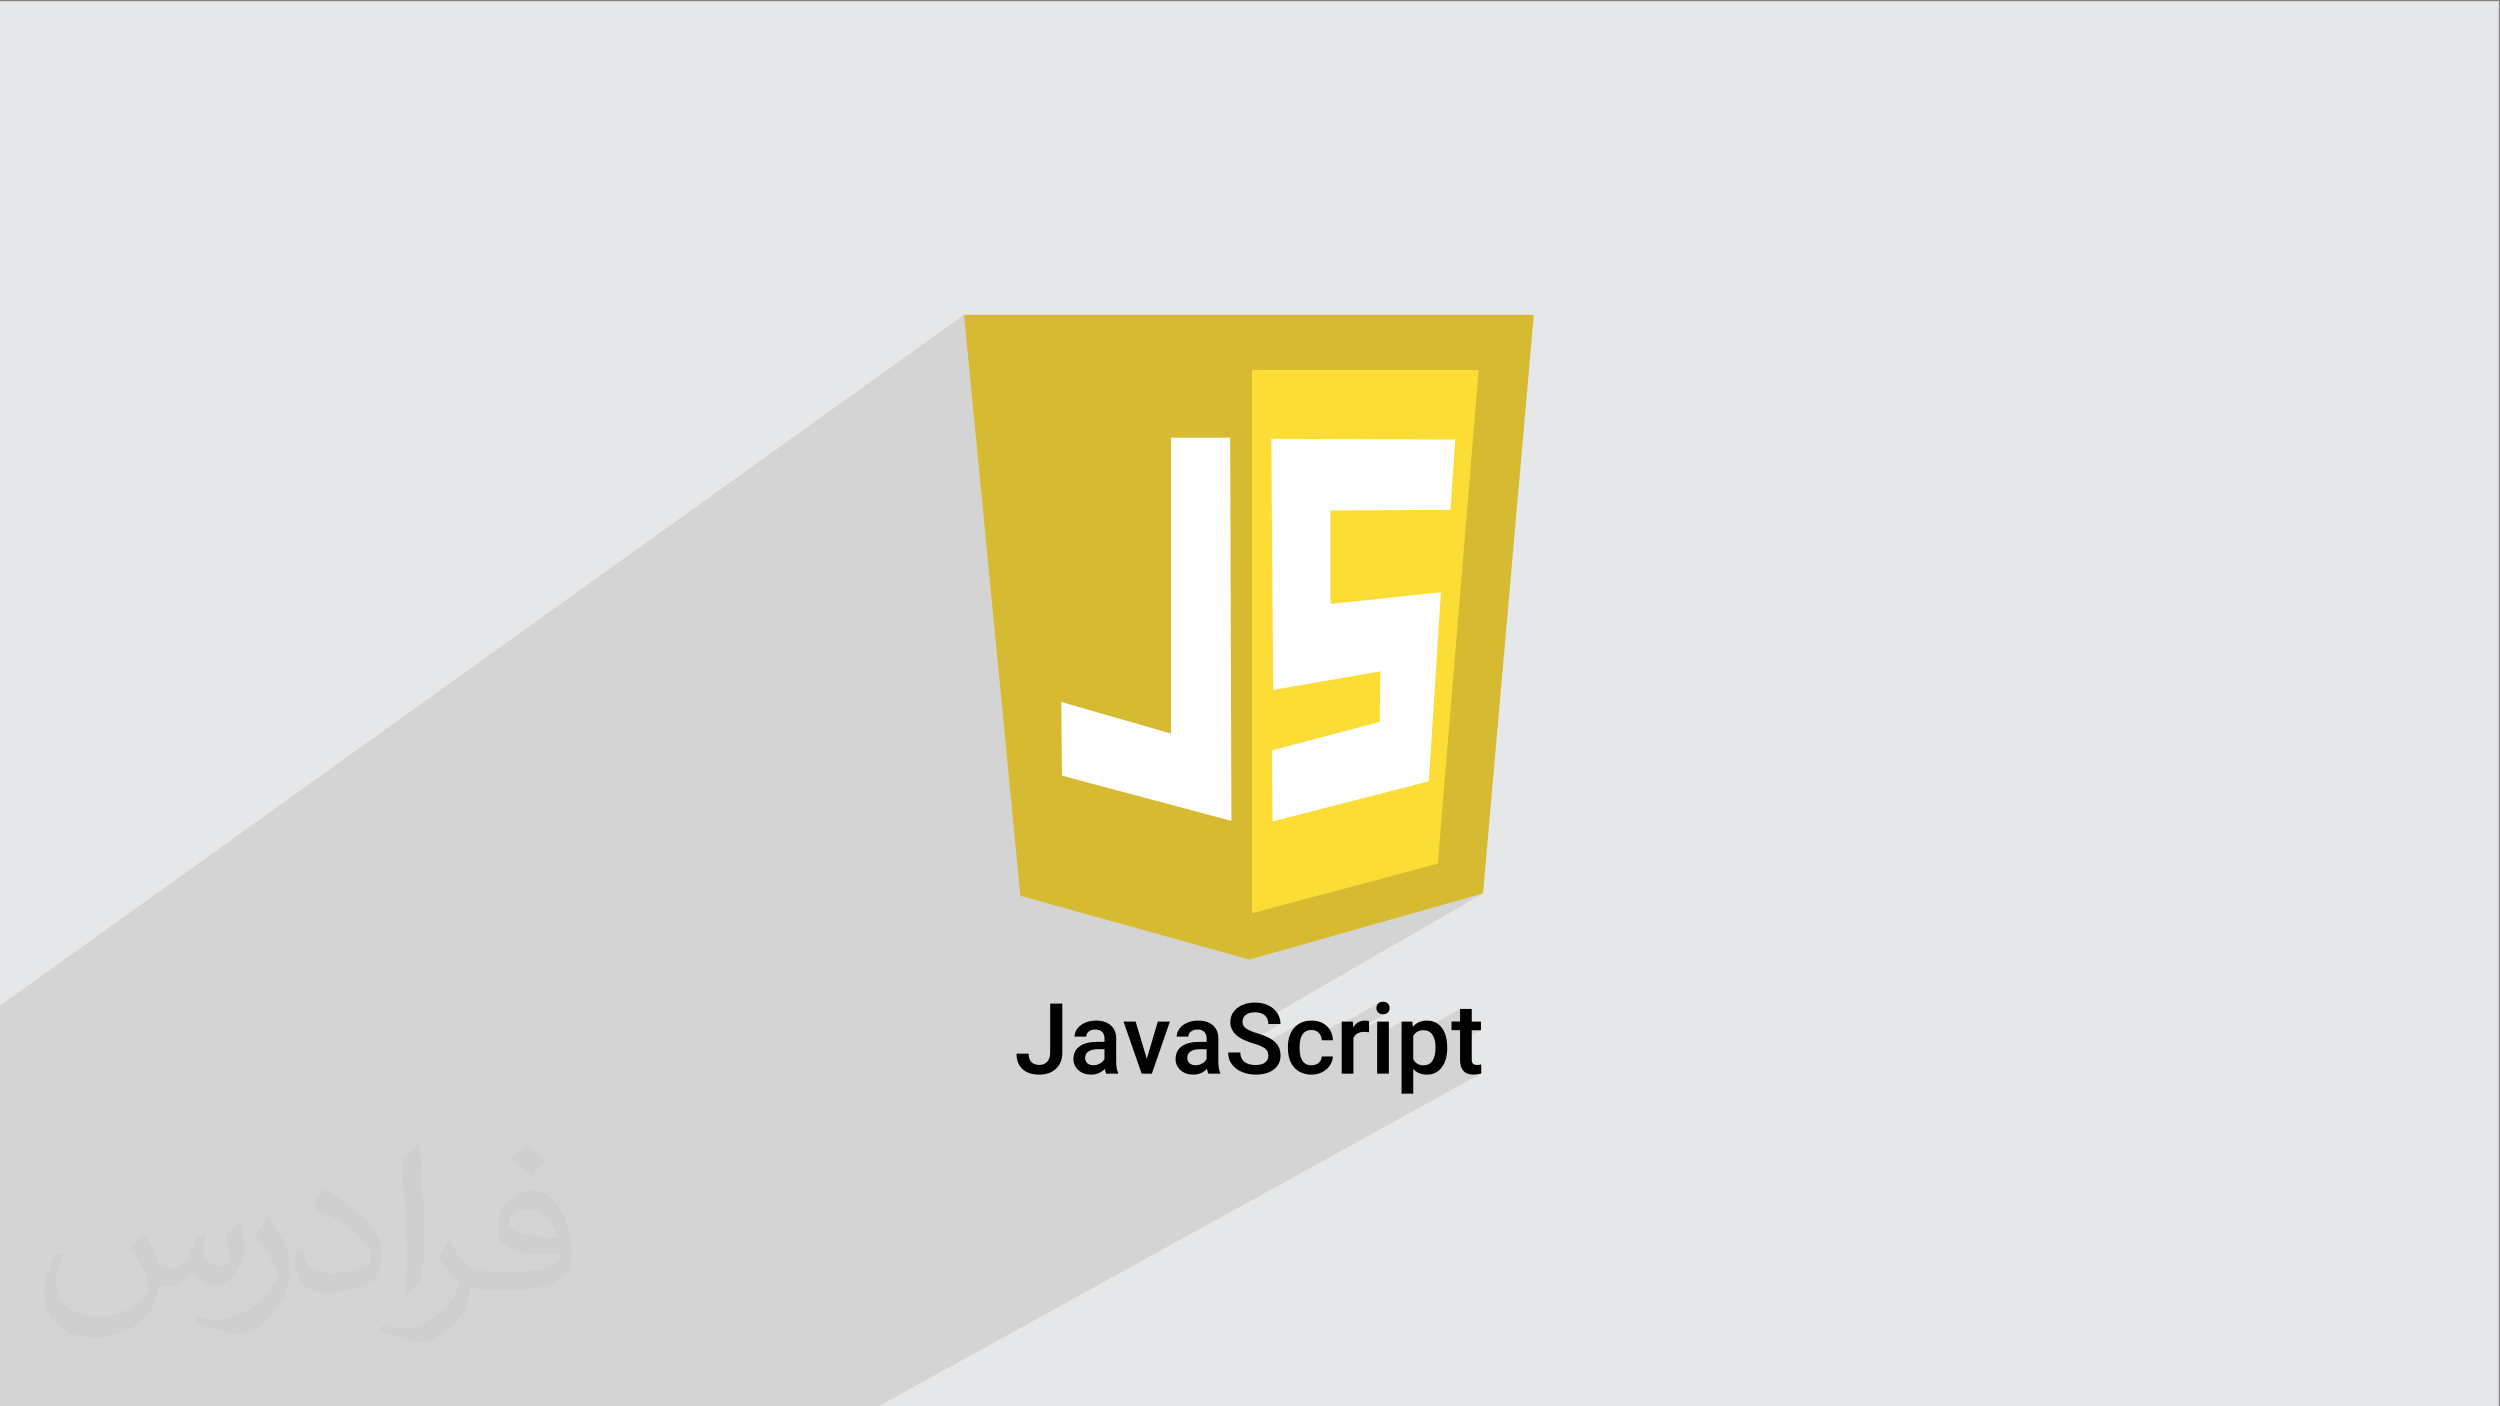
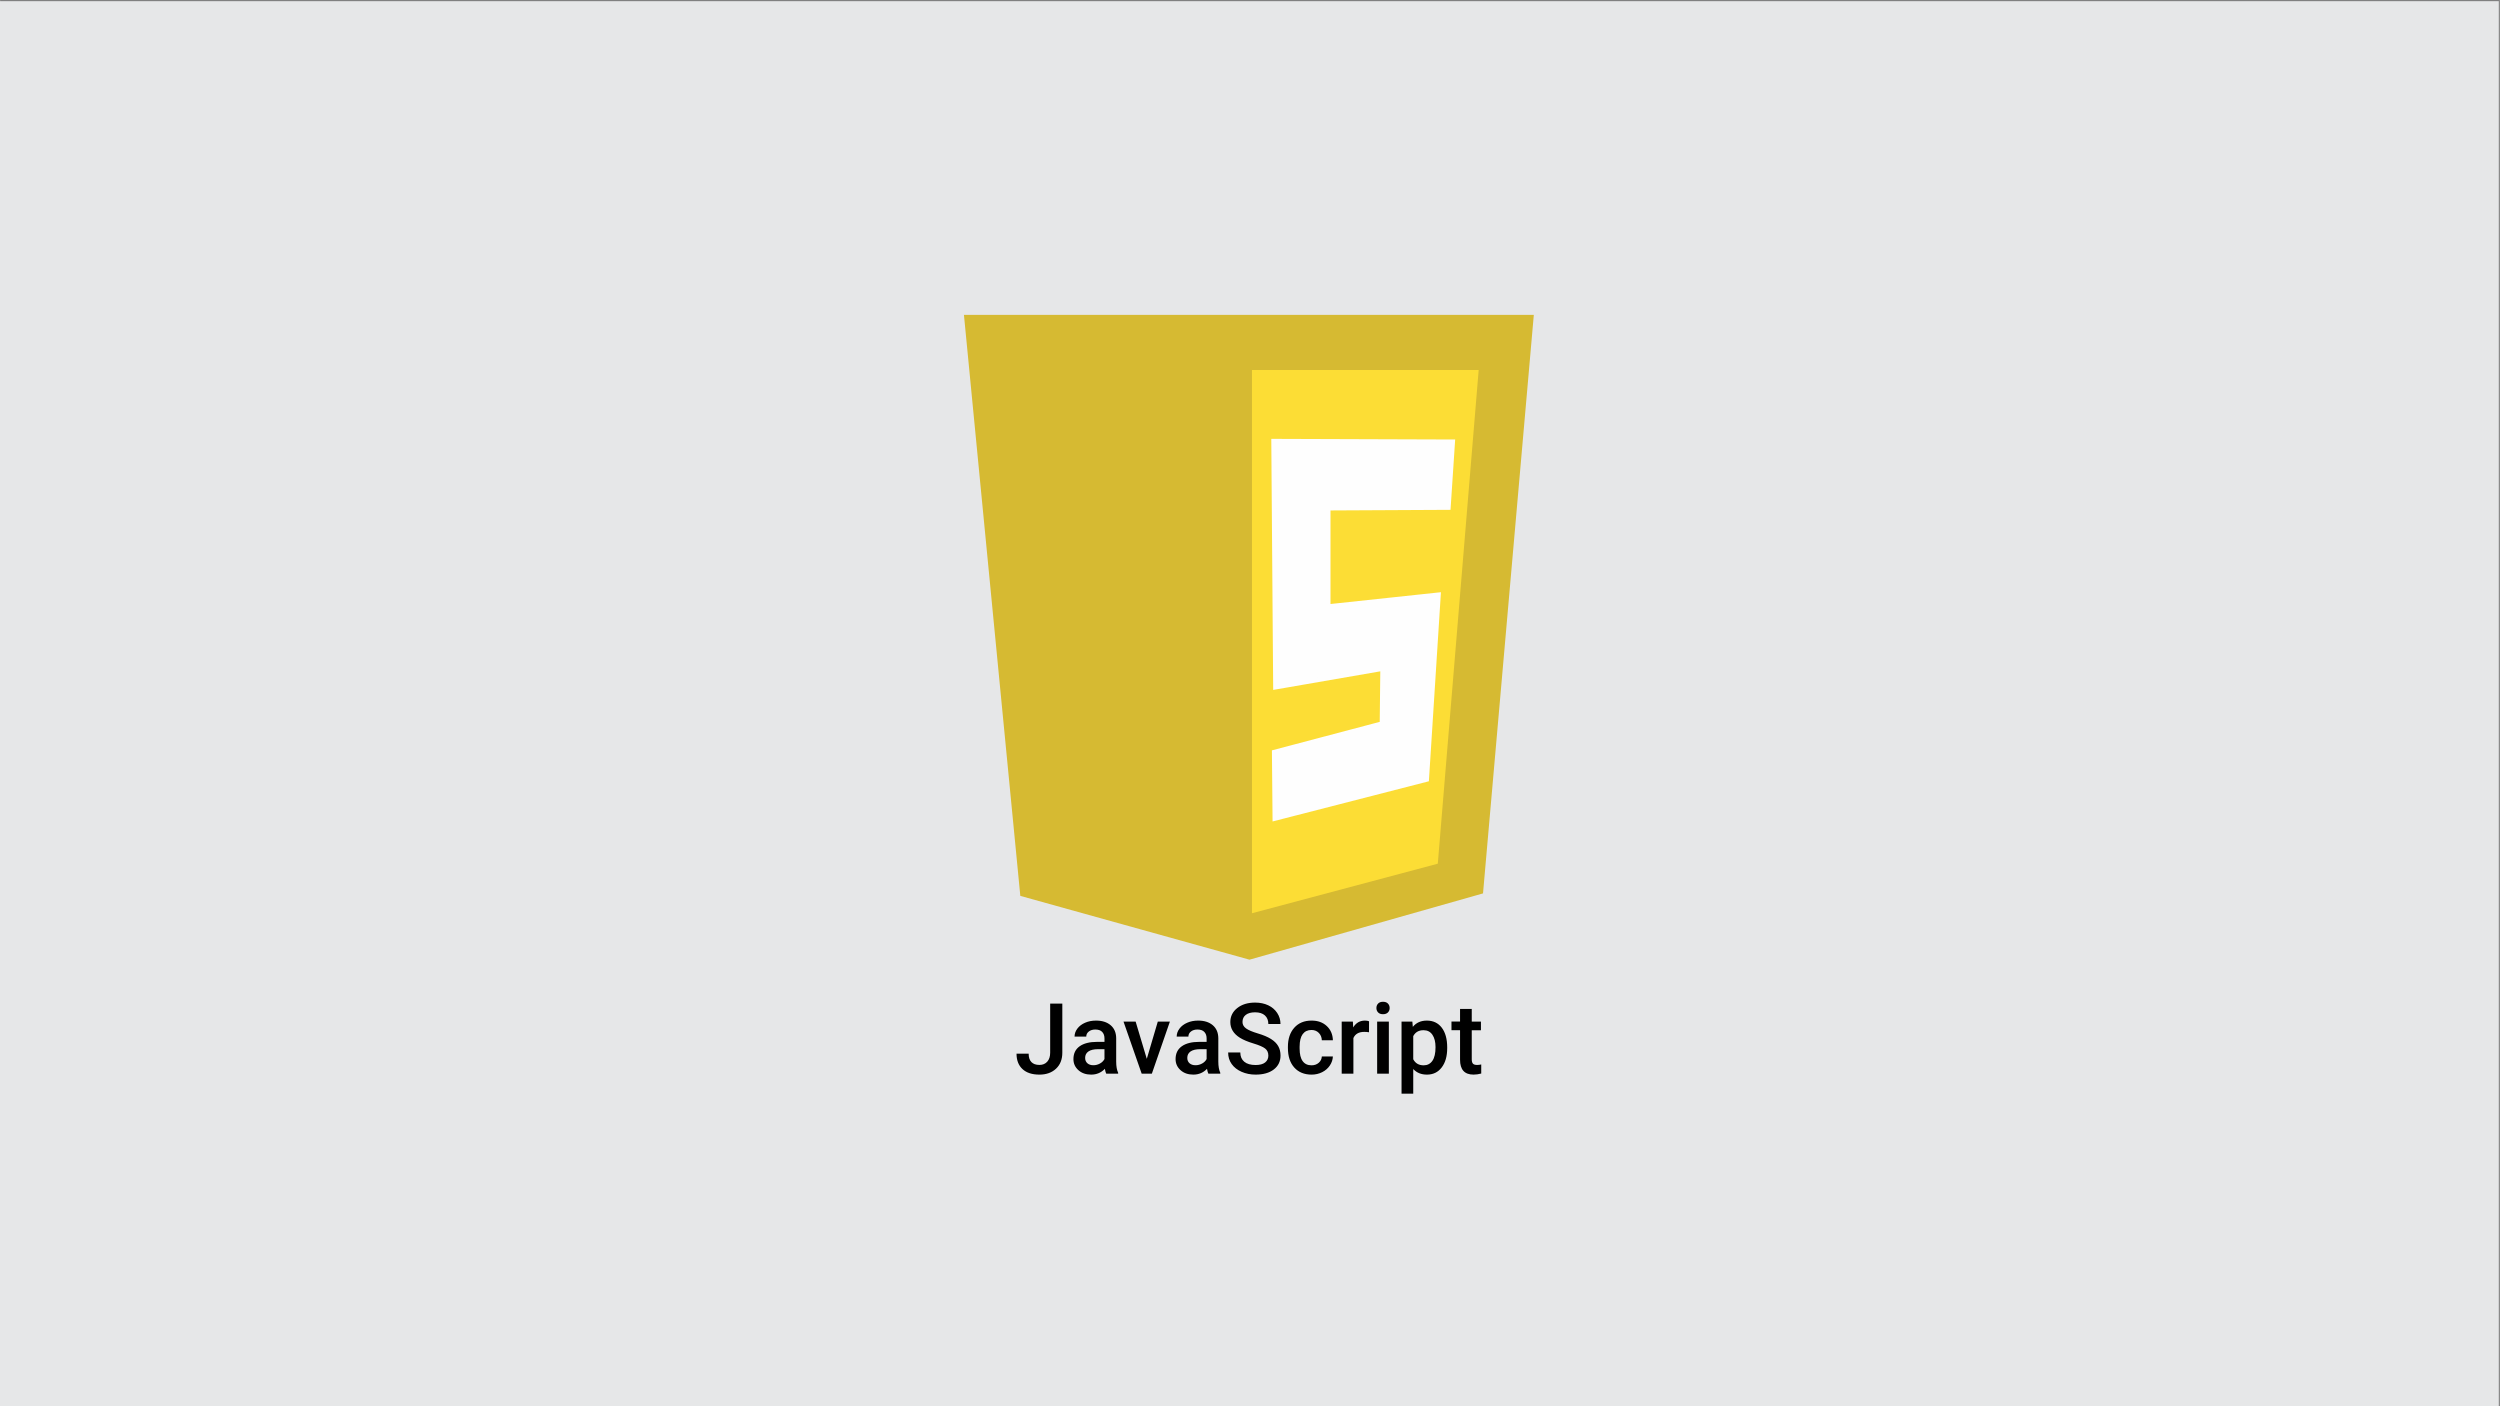
<svg xmlns="http://www.w3.org/2000/svg" xml:space="preserve" width="3.703in" height="2.083in" version="1.1" style="shape-rendering:geometricPrecision; text-rendering:geometricPrecision; image-rendering:optimizeQuality; fill-rule:evenodd; clip-rule:evenodd" viewBox="0 0 3703.33 2083.33">
  <rect x="0" y="0" width="3703.33" height="2083.33" fill="#808080" stroke="none" />
  <defs>
    <style type="text/css">
   
    .str0 {stroke:#FEFEFE;stroke-width:6.94;stroke-miterlimit:2.613}
    .fil3 {fill:#D6BA32}
    .fil0 {fill:#E6E7E8}
    .fil4 {fill:#FCDD35}
    .fil5 {fill:#FEFEFE}
    .fil6 {fill:black;fill-rule:nonzero}
    .fil2 {fill:#373435;fill-opacity:0.031}
    .fil1 {fill:#373435;fill-opacity:0.102}
   
  </style>
  </defs>
  <g id="Layer_x0020_1">
    <polygon class="fil0" points="-1.67,1.74 3701.66,1.74 3701.66,2084.93 -1.67,2084.93 " />
-     <polygon class="fil1" points="879.99,2084.93 870.61,2084.93 854.26,2084.93 853.81,2084.93 853.64,2084.93 843.65,2084.93 840.06,2084.93 830.37,2084.93 817.07,2084.93 816.4,2084.93 812.54,2084.93 808.66,2084.93 808.26,2084.93 801.42,2084.93 792.16,2084.93 783.39,2084.93 781.13,2084.93 779.12,2084.93 760.29,2084.93 756.09,2084.93 742,2084.93 733.5,2084.93 724.05,2084.93 717.1,2084.93 716.8,2084.93 714.26,2084.93 696.29,2084.93 693.41,2084.93 686.3,2084.93 680.43,2084.93 672.21,2084.93 664.77,2084.93 647.19,2084.93 625.63,2084.93 558.6,2084.93 288.4,2084.93 -1.67,2084.93 -1.67,1490.89 1427.88,466.43 1511.38,1327.19 1850.91,1421.7 2196.87,1323.52 1876.95,1508.49 1877.55,1509.78 1878.11,1511.43 1878.51,1513.19 1878.75,1515.05 1878.83,1517.02 1896.82,1517.02 1850.45,1543.74 1850.69,1543.83 1853.58,1544.82 1856.64,1545.78 1859.66,1546.72 1862.43,1547.66 1864.96,1548.6 1867.12,1549.48 1925.23,1516.09 1922.34,1517.91 1919.67,1520.07 1917.2,1522.55 1915,1525.31 1913.09,1528.29 1911.48,1531.49 1910.16,1534.91 1909.13,1538.54 1908.39,1542.39 1908.35,1542.77 1933.71,1528.24 1935.28,1527.38 1936.96,1526.72 1938.77,1526.24 1940.7,1525.96 1942.74,1525.86 1944.34,1525.93 1945.87,1526.13 1947.33,1526.46 1948.71,1526.93 1950.03,1527.53 1951.27,1528.26 1952.44,1529.14 1953.54,1530.15 1954.54,1531.25 1955.04,1531.93 1987.48,1513.4 1987.48,1517.15 2042.85,1485.53 2042.12,1486.07 2041.46,1486.68 2040.86,1487.37 2040.34,1488.09 2039.9,1488.86 2039.54,1489.67 2039.26,1490.52 2039.06,1491.41 2038.94,1492.35 2038.9,1493.33 2038.94,1494.3 2039.06,1495.22 2039.26,1496.1 2039.54,1496.94 2039.9,1497.73 2040.34,1498.49 2040.86,1499.2 2041.46,1499.88 2042.12,1500.49 2042.85,1501.02 2043.65,1501.46 2044.52,1501.83 2045.46,1502.12 2046.47,1502.32 2047.54,1502.44 2048.69,1502.48 2049.83,1502.44 2050.91,1502.32 2051.92,1502.12 2052.86,1501.83 2053.74,1501.46 2054.55,1501.02 1987.48,1539.16 1987.48,1543.24 2040,1513.4 2040,1533.86 2076.13,1513.4 2076.13,1528.65 2099.32,1515.56 2096.99,1517.15 2094.83,1519.04 2092.84,1521.21 2076.13,1530.64 2076.13,1541.59 2099.59,1528.37 2101.59,1527.41 2103.78,1526.72 2106.15,1526.31 2106.69,1526.29 2162.82,1494.67 2162.82,1513.4 2150.11,1520.54 2150.11,1526.23 2162.82,1526.23 2162.82,1535.92 2180.15,1526.23 2193.76,1526.23 2162.82,1543.51 2162.82,1569.94 2163.13,1575.11 2164.07,1579.58 2165.62,1583.37 2167.8,1586.47 2170.61,1588.88 2174.04,1590.6 2178.09,1591.63 2182.76,1591.97 2184.15,1591.95 2185.56,1591.87 2186.97,1591.75 2188.39,1591.58 2189.83,1591.36 2191.27,1591.09 2192.73,1590.76 2194.2,1590.39 1298.46,2084.93 1255.68,2084.93 1239.79,2084.93 1234.6,2084.93 1204.73,2084.93 1195.62,2084.93 1193.29,2084.93 1181.02,2084.93 1173.96,2084.93 1165.39,2084.93 1158.15,2084.93 1153.93,2084.93 1144.78,2084.93 1133.35,2084.93 1126.06,2084.93 1114.87,2084.93 1111.81,2084.93 1110.26,2084.93 1094.28,2084.93 1091.11,2084.93 1080.36,2084.93 1066.8,2084.93 1053.87,2084.93 1048.52,2084.93 1042.4,2084.93 1035.88,2084.93 1034.3,2084.93 1027.8,2084.93 1019.11,2084.93 1016.01,2084.93 1010.75,2084.93 1009.06,2084.93 1004.29,2084.93 992.96,2084.93 987.05,2084.93 980.59,2084.93 961.98,2084.93 946.24,2084.93 935.27,2084.93 930.15,2084.93 919.07,2084.93 916.93,2084.93 911.16,2084.93 907.21,2084.93 897.89,2084.93 894.96,2084.93 893.55,2084.93 " />
-     <path class="fil2" d="M214.02 1828.24c7,11 12,21 16,32 3,7 5,19 21,19 5,0 11,-1 17,-5 7,-3 12,-9 14,-17l6 -21 15 -7 1 1c-2,8 -3,16 -3,21 0,18 15,24 27,24 7,0 13,-4 13,-10 0,-8 -4,-23 -8,-35 7,-7 14,-14 22,-20l1 1c4,15 6,30 6,40 0,10 -4,20 -8,27 -7,14 -20,25 -36,25 -12,0 -25,-6 -34,-17l-1 0c-9,11 -22,20 -43,20l-7 0c-1,14 -4,24 -9,33 -13,25 -50,42 -85.01,42 -49,0 -73.01,-28 -73.01,-66 0,-23 8,-45 19,-60l10 4c-7,14 -12,27 -12,40 0,35 29,52 62,52 31,0 68.01,-19 75.01,-42 -3,-25 -12,-36 -26,-59 4,-7 10,-15 17,-23l1 0 0 0 0 0 0 0 2 1 0 0 0 0 0 0 0 0 0 0 0 0 0 0 0 0 0 0 0 0 0 0 0.02 -0.01zm564.05 -133.01c10,6 20,14 30,23 -6,8 -12,15 -21,21 -10,-8 -20,-15 -30,-22 7,-8 14,-15 20,-22l0 0 0 0 0 0 1 0 0 0 0 0 0 -0zm5 96.01c-17,0 -30,11 -30,19 0,17 33,23 73.01,23 -5,-20 -22,-42 -43,-42l0 0zm-37 93.01c22,0 41,-1 55,-4 16,-4 30,-12 30,-18 0,-2 0,-3 -1,-5 -9,1 -19,1 -29,1 -29,0 -52,-7 -61,-23 -2,-5 -4,-10 -4,-16 0,-16 7,-32 19,-42 10,-9 21,-14 33,-14 20,0 37,16 48,42 6,14 11,30 11,51 0,14 -4,25 -12,34 -16,15 -45,21 -90.01,21l-20 0 0 0 -5 0c-11,0 -19,-2 -25,-7l-1 0c0,3 1,5 1,7 0,10 -3,23 -10,33 -20,30 -42,43 -60,43 -19,0 -42,-7 -63,-17l4 -7c7,3 16,5 29,5 34,0 78.01,-33 84.01,-64 -1,-3 -4,-6 -7,-10 -10,-12 -16,-22 -22,-32 5,-10 10,-18 14,-25l2 0c14,29 28,46 57,46l5 0 0 0 21 0 0 0 0 0 0 0 -3 1 0 0 0 0 -0 -0zm-146.01 31c2,-14 3,-29 3,-43l0 -21c0,-39 -5,-96.01 -9,-133.01 7,-8 17,-17 25,-23l2 1c5,47 7,101.01 7,151.01 0,13 -1,26 -2,35 -1,12 -8,21 -22,35l-3 -1 0 0 0 0 0 0 -1 -1 0 0 0 0 -0 0zm-151.02 -62.01c1,18 10,33 41,33 20,0 36,-5 55,-14 3,-1 5,-3 5,-5 0,-12 -9,-27 -24,-41 -14,-13 -34,-25 -52,-32 -6,-3 -8,-5 -8,-8 0,-5 7,-16 13,-24l2 0c20,11 43,27 60,44 15,16 25,33 25,51 0,13 -4,26 -11,38 -22,11 -46,20 -70.01,20 -29,0 -48,-14 -48,-45 0,-3 0,-9 1,-16l10 0 0 0 0 0 0 0 1 -1 0 0 0 0 0 0 0 0zm-52 -52l18 29c7,11 13,22 13,41l0 24c0,19 -12,39 -32,60 -15,14 -29,20 -42,20 -19,0 -40,-6 -65,-17l3 -7c8,2 17,4 28,4 36,0 72.01,-26 89.01,-58 2,-4 3,-7 3,-9 0,-4 -2,-8 -4,-11 -9,-17 -19,-33 -30,-47 6,-9 12,-18 18,-27l1 0 0 -2 0 0 0 0 0 0 0 -0z" />
    <g id="_1602112872176">
      <g>
        <polygon class="fil3" points="1427.88,466.43 2272.12,466.43 2196.87,1323.52 1850.91,1421.7 1511.39,1327.19 " />
        <polygon class="fil4" points="1854.58,548.1 2190.44,548.1 2129.88,1279.47 1854.58,1352.88 " />
-         <polygon class="fil5 str0" points="1738.05,651.8 1818.8,651.8 1820.63,1211.56 1576.54,1146.41 1575.62,1044.55 1738.05,1091.35 " />
        <polygon class="fil5 str0" points="1886.7,653.63 2151.91,654.55 2145.48,751.82 1967.46,752.74 1967.46,898.65 2130.8,881.2 2113.36,1154.67 1888.54,1212.48 1887.62,1114.29 2047.29,1072.08 2048.21,990.41 1889.46,1017.94 " />
      </g>
      <path class="fil6" d="M1555.66 1486.73l17.97 0 0 72.78c0,9.96 -3.11,17.85 -9.33,23.69 -6.23,5.84 -14.41,8.77 -24.59,8.77 -10.84,0 -19.21,-2.73 -25.08,-8.19 -5.89,-5.45 -8.84,-13.07 -8.84,-22.81l17.97 0c0,5.5 1.36,9.66 4.11,12.46 2.73,2.78 6.67,4.19 11.83,4.19 4.87,0 8.74,-1.61 11.61,-4.82 2.9,-3.24 4.33,-7.67 4.33,-13.34l0 -72.73zm83.01 103.85c-0.76,-1.48 -1.44,-3.87 -2.02,-7.18 -5.5,5.72 -12.27,8.57 -20.28,8.57 -7.74,0 -14.06,-2.19 -18.94,-6.6 -4.9,-4.41 -7.35,-9.86 -7.35,-16.39 0,-8.25 3.07,-14.59 9.18,-18.96 6.14,-4.39 14.86,-6.58 26.23,-6.58l10.59 0 0 -5.06c0,-4 -1.1,-7.19 -3.34,-9.59 -2.21,-2.41 -5.62,-3.63 -10.17,-3.63 -3.94,0 -7.19,0.97 -9.69,2.94 -2.53,1.97 -3.8,4.48 -3.8,7.52l-17.34 0c0,-4.21 1.41,-8.18 4.19,-11.86 2.8,-3.7 6.63,-6.57 11.44,-8.67 4.82,-2.12 10.23,-3.17 16.19,-3.17 9.04,0 16.22,2.29 21.6,6.84 5.38,4.55 8.13,10.93 8.25,19.14l0 34.82c0,6.94 0.98,12.49 2.92,16.63l0 1.22 -17.65 0zm-19.04 -12.51c3.41,0 6.65,-0.83 9.67,-2.49 3.05,-1.63 5.29,-3.87 6.77,-6.67l0 -14.61 -9.33 0c-6.41,0 -11.22,1.12 -14.46,3.38 -3.24,2.24 -4.85,5.41 -4.85,9.52 0,3.31 1.1,5.94 3.29,7.92 2.22,1.97 5.19,2.95 8.91,2.95zm79.14 -9.48l16.31 -55.2 17.92 0 -26.74 77.19 -15.07 0 -26.93 -77.19 17.97 0 16.53 55.2zm91.22 21.99c-0.76,-1.48 -1.44,-3.87 -2.02,-7.18 -5.5,5.72 -12.27,8.57 -20.28,8.57 -7.74,0 -14.05,-2.19 -18.94,-6.6 -4.89,-4.41 -7.35,-9.86 -7.35,-16.39 0,-8.25 3.07,-14.59 9.18,-18.96 6.13,-4.39 14.85,-6.58 26.22,-6.58l10.59 0 0 -5.06c0,-4 -1.1,-7.19 -3.34,-9.59 -2.22,-2.41 -5.62,-3.63 -10.18,-3.63 -3.94,0 -7.19,0.97 -9.69,2.94 -2.53,1.97 -3.8,4.48 -3.8,7.52l-17.34 0c0,-4.21 1.41,-8.18 4.19,-11.86 2.8,-3.7 6.62,-6.57 11.44,-8.67 4.82,-2.12 10.23,-3.17 16.19,-3.17 9.04,0 16.22,2.29 21.6,6.84 5.38,4.55 8.13,10.93 8.26,19.14l0 34.82c0,6.94 0.97,12.49 2.92,16.63l0 1.22 -17.65 0zm-19.04 -12.51c3.41,0 6.65,-0.83 9.67,-2.49 3.04,-1.63 5.29,-3.87 6.77,-6.67l0 -14.61 -9.33 0c-6.4,0 -11.22,1.12 -14.46,3.38 -3.24,2.24 -4.85,5.41 -4.85,9.52 0,3.31 1.1,5.94 3.29,7.92 2.22,1.97 5.19,2.95 8.91,2.95zm107.89 -14.22c0,-4.58 -1.61,-8.11 -4.82,-10.59 -3.22,-2.46 -9.01,-4.97 -17.37,-7.48 -8.37,-2.53 -15.02,-5.33 -19.99,-8.43 -9.42,-5.94 -14.15,-13.69 -14.15,-23.25 0,-8.38 3.41,-15.3 10.23,-20.7 6.82,-5.43 15.66,-8.13 26.54,-8.13 7.23,0 13.69,1.34 19.33,3.99 5.67,2.68 10.11,6.48 13.35,11.39 3.24,4.94 4.87,10.4 4.87,16.37l-18 0c0,-5.41 -1.7,-9.67 -5.11,-12.74 -3.41,-3.07 -8.25,-4.6 -14.56,-4.6 -5.89,0 -10.47,1.27 -13.74,3.78 -3.26,2.53 -4.89,6.04 -4.89,10.59 0,3.8 1.78,6.96 5.29,9.52 3.5,2.53 9.32,4.99 17.41,7.4 8.08,2.39 14.56,5.11 19.45,8.18 4.89,3.07 8.5,6.6 10.76,10.59 2.29,3.97 3.43,8.62 3.43,13.98 0,8.62 -3.31,15.49 -9.93,20.6 -6.62,5.11 -15.63,7.65 -27.03,7.65 -7.5,0 -14.39,-1.39 -20.69,-4.14 -6.31,-2.78 -11.22,-6.62 -14.71,-11.52 -3.5,-4.89 -5.23,-10.59 -5.23,-17.12l18.02 0c0,5.89 1.94,10.44 5.84,13.69 3.89,3.26 9.5,4.87 16.78,4.87 6.28,0 10.98,-1.27 14.17,-3.8 3.17,-2.56 4.75,-5.92 4.75,-10.11zm63.92 14.34c4.31,0 7.91,-1.24 10.76,-3.78 2.87,-2.51 4.38,-5.65 4.55,-9.37l16.39 0c-0.22,4.8 -1.73,9.28 -4.53,13.44 -2.77,4.16 -6.57,7.47 -11.39,9.89 -4.8,2.41 -10.01,3.6 -15.58,3.6 -10.81,0 -19.36,-3.48 -25.67,-10.47 -6.3,-6.99 -9.47,-16.66 -9.47,-28.98l0 -1.78c0,-11.71 3.14,-21.14 9.4,-28.2 6.28,-7.06 14.83,-10.62 25.67,-10.62 9.2,0 16.68,2.68 22.45,8.04 5.8,5.36 8.84,12.42 9.13,21.13l-16.39 0c-0.17,-4.46 -1.68,-8.11 -4.53,-10.96 -2.83,-2.87 -6.43,-4.28 -10.79,-4.28 -5.63,0 -9.96,2.02 -13,6.09 -3.02,4.07 -4.55,10.25 -4.6,18.56l0 2.8c0,8.33 1.51,14.56 4.53,18.7 3,4.14 7.35,6.19 13.07,6.19zm85.18 -48.97c-2.29,-0.39 -4.63,-0.56 -7.04,-0.56 -7.96,0 -13.32,3.04 -16.07,9.13l0 52.79 -17.33 0 0 -77.19 16.56 0 0.46 8.65c4.14,-6.72 9.93,-10.11 17.41,-10.11 2.43,0 4.48,0.34 6.09,1.02l-0.07 16.26zm29.41 61.36l-17.34 0 0 -77.19 17.34 0 0 77.19zm-18.43 -97.25c0,-2.68 0.85,-4.87 2.56,-6.65 1.68,-1.75 4.09,-2.63 7.23,-2.63 3.14,0 5.55,0.87 7.28,2.63 1.7,1.78 2.56,3.97 2.56,6.65 0,2.63 -0.85,4.8 -2.56,6.55 -1.73,1.73 -4.14,2.6 -7.28,2.6 -3.15,0 -5.56,-0.87 -7.23,-2.6 -1.71,-1.76 -2.56,-3.92 -2.56,-6.55zm104.87 59.46c0,11.93 -2.7,21.45 -8.13,28.54 -5.43,7.11 -12.71,10.64 -21.84,10.64 -8.48,0 -15.27,-2.78 -20.33,-8.3l0 36.57 -17.33 0 0 -106.85 16 0 0.7 7.82c5.07,-6.19 12,-9.28 20.77,-9.28 9.4,0 16.78,3.53 22.13,10.54 5.36,7.04 8.04,16.78 8.04,29.22l0 1.09zm-17.29 -1.53c0,-7.7 -1.54,-13.81 -4.6,-18.31 -3.07,-4.53 -7.45,-6.77 -13.17,-6.77 -7.09,0 -12.15,2.92 -15.24,8.77l0 34.24c3.12,6.01 8.28,9.01 15.44,9.01 5.5,0 9.81,-2.21 12.93,-6.67 3.09,-4.43 4.65,-11.2 4.65,-20.26zm53.67 -56.59l0 18.72 13.61 0 0 12.83 -13.61 0 0 43.07c0,2.97 0.58,5.11 1.75,6.43 1.17,1.29 3.26,1.94 6.26,1.94 2,0 3.99,-0.24 6.04,-0.76l0 13.47c-3.94,1.07 -7.74,1.58 -11.44,1.58 -13.3,0 -19.94,-7.33 -19.94,-22.04l0 -43.71 -12.71 0 0 -12.83 12.71 0 0 -18.72 17.33 0z" />
    </g>
  </g>
</svg>